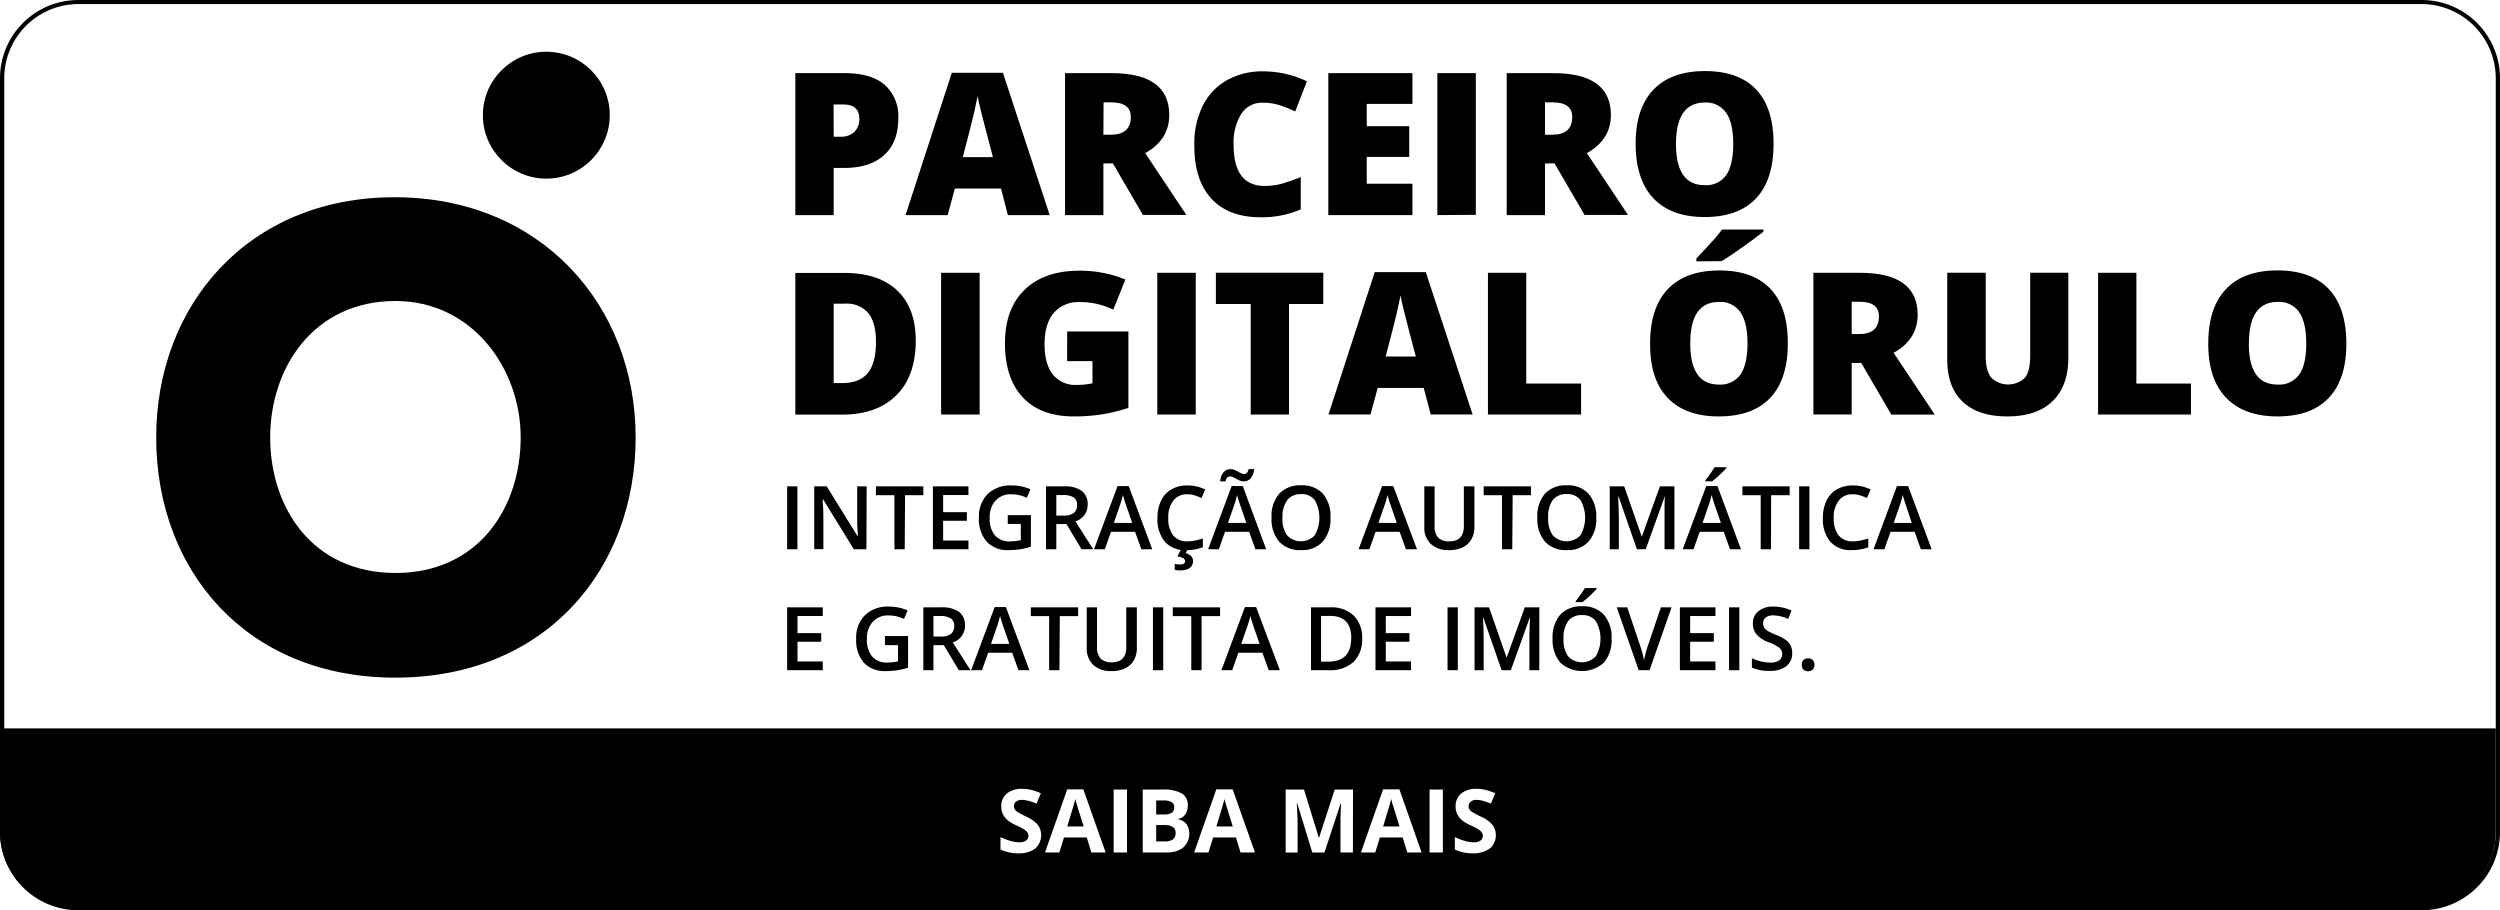
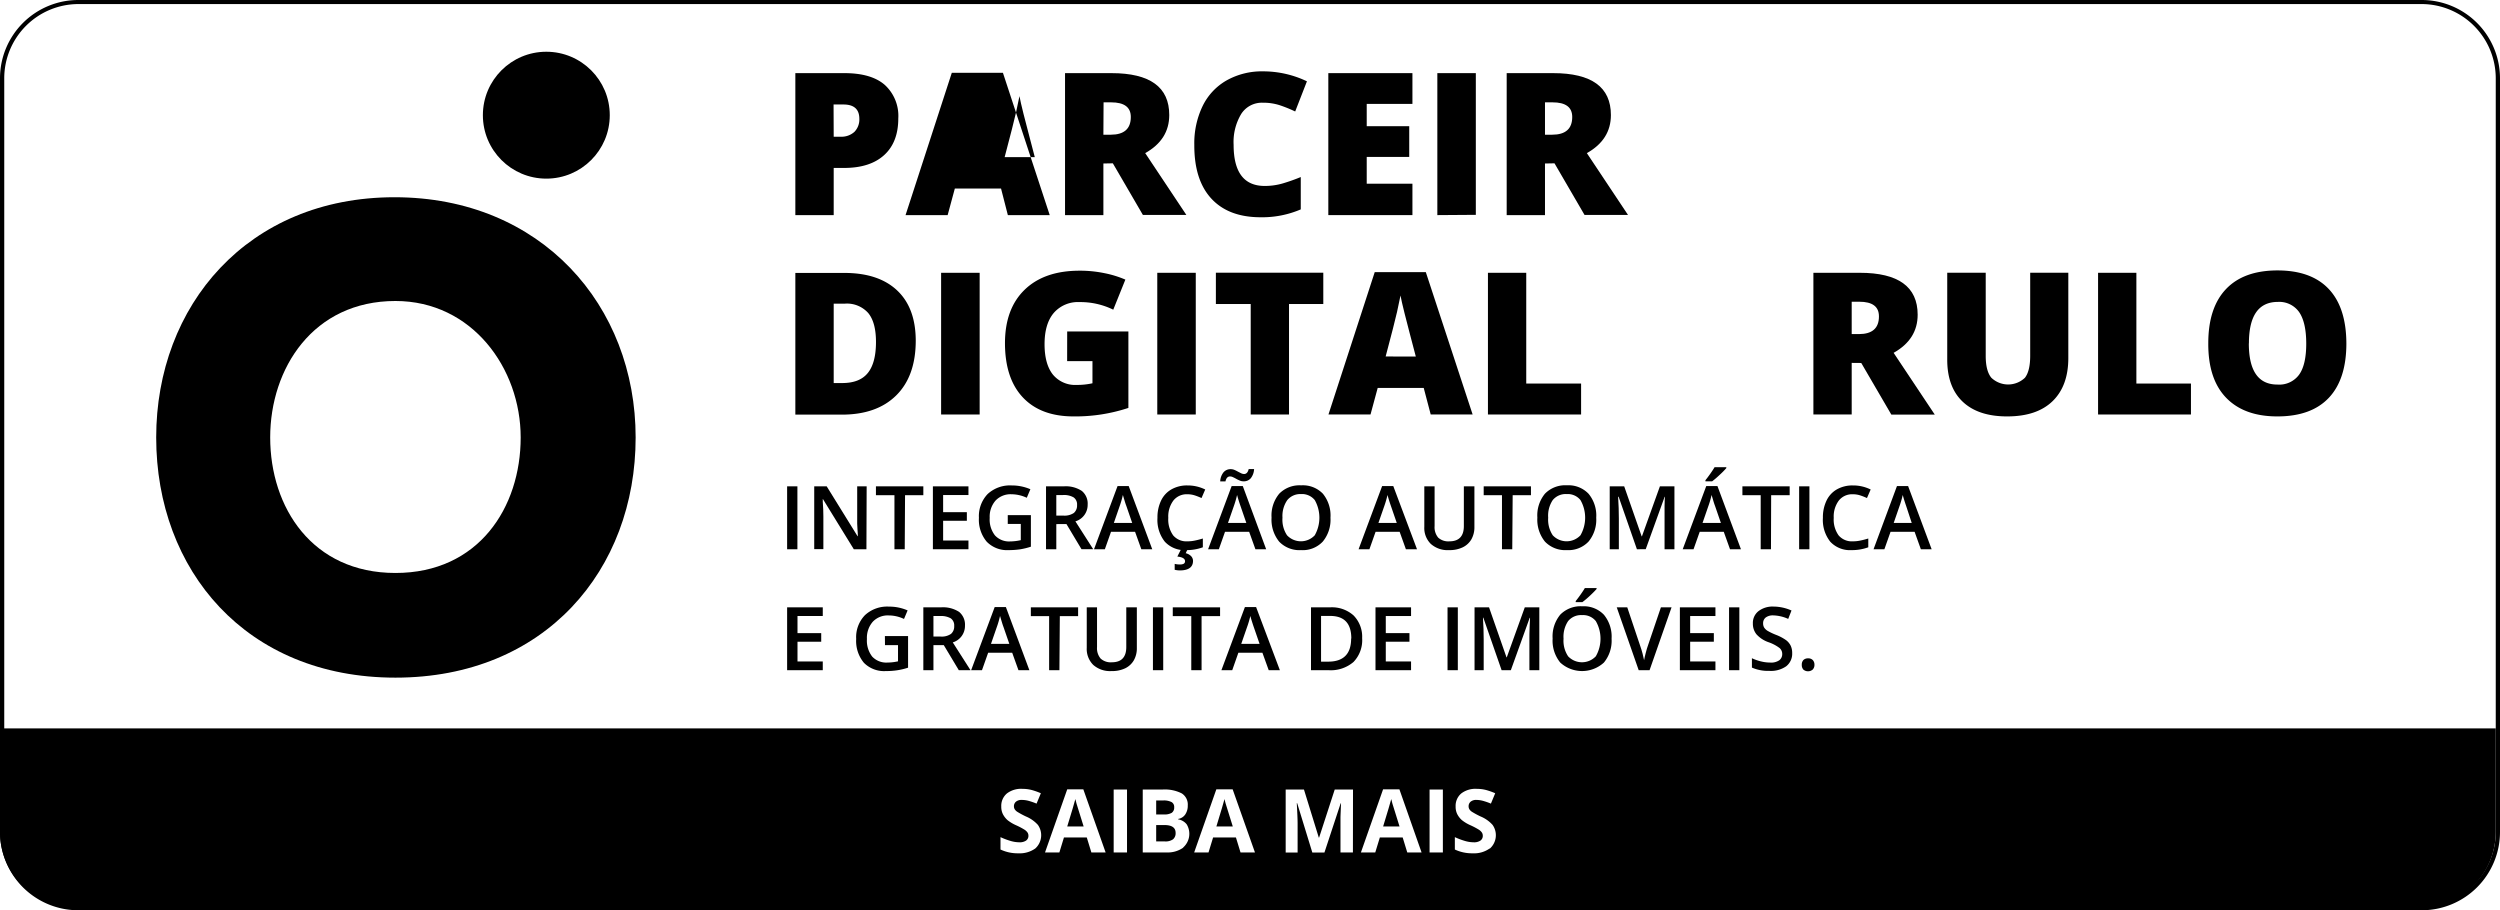
<svg xmlns="http://www.w3.org/2000/svg" viewBox="0 0 546.93 199.14">
  <g id="Layer_2" data-name="Layer 2">
    <g id="Layer_1-2" data-name="Layer 1">
      <path d="M529.81,199.14H17.16A17.14,17.14,0,0,1,0,182V17.13A17.14,17.14,0,0,1,17.16,0H529.81a17.14,17.14,0,0,1,17.12,17.13V182A17.14,17.14,0,0,1,529.81,199.14ZM17.16.89A16.25,16.25,0,0,0,.93,17.13V182a16.26,16.26,0,0,0,16.23,16.24H529.81A16.26,16.26,0,0,0,546,182V17.13A16.25,16.25,0,0,0,529.81.89Z" />
      <path d="M196.52,25.91q0,5.19-3.07,8t-8.71,2.83h-2.35V47.06H174V16h10.73q5.88,0,8.83,2.57A9.17,9.17,0,0,1,196.52,25.91Zm-14.13,4h1.53a4.21,4.21,0,0,0,3-1.06A3.87,3.87,0,0,0,188,26q0-3.14-3.48-3.14h-2.16Z" />
-       <path d="M220.49,47.06,219,41.25H208.89l-1.57,5.81h-9.21l10.12-31.14h11.18l10.24,31.14Zm-3.27-12.69-1.33-5.09c-.31-1.13-.69-2.59-1.14-4.39s-.74-3.08-.88-3.86c-.13.72-.38,1.91-.75,3.56s-1.21,4.92-2.49,9.78Z" />
+       <path d="M220.49,47.06,219,41.25H208.89l-1.57,5.81h-9.21l10.12-31.14h11.18l10.24,31.14m-3.27-12.69-1.33-5.09c-.31-1.13-.69-2.59-1.14-4.39s-.74-3.08-.88-3.86c-.13.72-.38,1.91-.75,3.56s-1.21,4.92-2.49,9.78Z" />
      <path d="M241.39,35.77V47.06H233V16h10.16q12.65,0,12.64,9.17,0,5.38-5.26,8.33l9,13.52h-9.51l-6.57-11.29Zm0-6.3H243c2.92,0,4.39-1.29,4.39-3.88,0-2.14-1.44-3.2-4.31-3.2h-1.65Z" />
      <path d="M276.22,22.47a5.36,5.36,0,0,0-4.67,2.45,11.9,11.9,0,0,0-1.67,6.76q0,9,6.81,9a14,14,0,0,0,4-.57,39.26,39.26,0,0,0,3.88-1.38v7.08a21.43,21.43,0,0,1-8.78,1.72q-7,0-10.77-4.07t-3.74-11.77a18.76,18.76,0,0,1,1.81-8.47,13,13,0,0,1,5.22-5.61,15.75,15.75,0,0,1,8-2,22.17,22.17,0,0,1,9.61,2.18l-2.57,6.6A28.88,28.88,0,0,0,279.91,23,11.89,11.89,0,0,0,276.22,22.47Z" />
      <path d="M309,47.06H290.6V16H309v6.73H299v4.88h9.3v6.72H299v5.86h10Z" />
      <path d="M314.45,47.06V16h8.42v31Z" />
      <path d="M338,35.77V47.06h-8.38V16h10.16q12.64,0,12.64,9.17,0,5.38-5.26,8.33l9,13.52h-9.51l-6.57-11.29Zm0-6.3h1.57c2.92,0,4.39-1.29,4.39-3.88,0-2.14-1.44-3.2-4.31-3.2H338Z" />
-       <path d="M388,31.51q0,7.83-3.84,11.9t-11.24,4.07q-7.31,0-11.19-4.09t-3.9-11.92q0-7.75,3.88-11.83T373,15.55q7.41,0,11.22,4.06T388,31.51Zm-21.34,0q0,9,6.26,9a5.38,5.38,0,0,0,4.72-2.18c1-1.46,1.54-3.73,1.54-6.81s-.52-5.39-1.56-6.86A5.32,5.32,0,0,0,373,22.43Q366.66,22.43,366.66,31.51Z" />
      <path d="M200.34,74.51q0,7.77-4.28,12t-12,4.2H174v-31h10.73q7.47,0,11.53,3.82T200.34,74.51Zm-8.7.3q0-4.26-1.69-6.32a6.23,6.23,0,0,0-5.12-2.06h-2.44V83.8h1.87c2.54,0,4.41-.73,5.6-2.21S191.64,77.85,191.64,74.81Z" />
      <path d="M205.89,90.68v-31h8.43v31Z" />
      <path d="M233.47,72.52h13.39V89.24a36.91,36.91,0,0,1-12,1.86q-7.17,0-11.08-4.15t-3.92-11.86q0-7.52,4.29-11.69t12-4.18a26.36,26.36,0,0,1,5.52.55,22.9,22.9,0,0,1,4.53,1.4l-2.65,6.58a16.3,16.3,0,0,0-7.36-1.66,7,7,0,0,0-5.67,2.39q-2,2.38-2,6.82c0,2.9.61,5.11,1.81,6.63a6.3,6.3,0,0,0,5.23,2.28,15.39,15.39,0,0,0,3.44-.36V79h-5.54Z" />
      <path d="M253.18,90.68v-31h8.42v31Z" />
      <path d="M282,90.68h-8.38V66.51H266V59.66h23.5v6.85H282Z" />
      <path d="M313,90.68l-1.53-5.81H301.4l-1.57,5.81h-9.2l10.12-31.14h11.18l10.24,31.14ZM309.74,78,308.4,72.9c-.31-1.13-.68-2.59-1.13-4.39s-.74-3.08-.88-3.86c-.13.72-.38,1.91-.75,3.56s-1.21,4.92-2.5,9.78Z" />
      <path d="M325.52,90.68v-31h8.38V83.91h12v6.77Z" />
-       <path d="M391.12,75.13q0,7.83-3.84,11.9T376,91.1q-7.31,0-11.19-4.09T361,75.09q0-7.75,3.87-11.83t11.26-4.09q7.41,0,11.22,4.06T391.12,75.13Zm-21.34,0q0,9,6.26,9a5.38,5.38,0,0,0,4.72-2.18c1-1.46,1.54-3.73,1.54-6.81s-.53-5.39-1.56-6.86a5.33,5.33,0,0,0-4.66-2.22Q369.78,66.05,369.78,75.13Zm1.33-17.95v-.61c2.18-2.34,3.57-3.84,4.15-4.52s1.07-1.29,1.46-1.83h9.08v.45c-1.14.9-2.69,2.06-4.67,3.46s-3.48,2.41-4.5,3Z" />
      <path d="M405.1,79.39V90.68h-8.38v-31h10.16q12.64,0,12.65,9.17,0,5.39-5.26,8.34l9,13.51h-9.5l-6.58-11.29Zm0-6.3h1.57q4.4,0,4.39-3.88c0-2.14-1.43-3.2-4.3-3.2H405.1Z" />
      <path d="M452.49,59.66V78.33q0,6.09-3.44,9.43t-9.94,3.34q-6.35,0-9.75-3.24T426,78.52V59.66h8.42V77.87q0,3.28,1.23,4.77a5.32,5.32,0,0,0,7.35,0c.77-1,1.15-2.59,1.15-4.83V59.66Z" />
      <path d="M459,90.68v-31h8.38V83.91h11.94v6.77Z" />
      <path d="M513.32,75.13q0,7.83-3.84,11.9T498.23,91.1Q490.94,91.1,487,87t-3.89-11.92q0-7.75,3.87-11.83t11.26-4.09q7.39,0,11.22,4.06T513.32,75.13Zm-21.34,0q0,9,6.25,9A5.36,5.36,0,0,0,503,81.94q1.55-2.19,1.54-6.81t-1.56-6.86a5.31,5.31,0,0,0-4.65-2.22Q492,66.05,492,75.13Z" />
      <path d="M172.2,120.16V106.4h2.25v13.76Z" />
      <path d="M189.55,120.16h-2.76l-6.77-11H180l0,.62c.09,1.16.13,2.23.13,3.2v7.15h-2V106.4h2.73l6.75,10.91h.06c0-.15,0-.67-.08-1.58s-.06-1.61-.06-2.12V106.4h2.07Z" />
      <path d="M197.93,120.16h-2.25V108.33h-4.05V106.4H202v1.93h-4Z" />
      <path d="M211.87,120.16h-7.78V106.4h7.78v1.9h-5.54v3.75h5.19v1.88h-5.19v4.32h5.54Z" />
      <path d="M220.47,112.7h5.06v6.9a15.22,15.22,0,0,1-2.38.58,17.32,17.32,0,0,1-2.47.17,6.21,6.21,0,0,1-4.82-1.85,7.47,7.47,0,0,1-1.7-5.22,7,7,0,0,1,1.91-5.2,7.21,7.21,0,0,1,5.27-1.88,10.3,10.3,0,0,1,4.08.83l-.79,1.87a8,8,0,0,0-3.35-.77,4.5,4.5,0,0,0-3.48,1.38,5.35,5.35,0,0,0-1.28,3.79,5.62,5.62,0,0,0,1.15,3.83,4.17,4.17,0,0,0,3.32,1.32,11,11,0,0,0,2.33-.28v-3.55h-2.85Z" />
      <path d="M231.09,114.66v5.5h-2.25V106.4h3.88a6.38,6.38,0,0,1,3.95,1,3.58,3.58,0,0,1,1.28,3,3.76,3.76,0,0,1-2.68,3.66l3.89,6.09H236.6l-3.29-5.5Zm0-1.86h1.56a3.63,3.63,0,0,0,2.28-.58,2.13,2.13,0,0,0,.7-1.74,1.86,1.86,0,0,0-.76-1.67,4.17,4.17,0,0,0-2.3-.51h-1.48Z" />
      <path d="M249.69,120.16l-1.37-3.82h-5.26l-1.35,3.82h-2.37l5.15-13.82h2.44l5.15,13.82Zm-2-5.76-1.29-3.75c-.1-.25-.23-.64-.39-1.18s-.29-.94-.35-1.19a22.09,22.09,0,0,1-.74,2.53l-1.24,3.59Z" />
      <path d="M259.75,108.13a3.71,3.71,0,0,0-3.05,1.38,5.84,5.84,0,0,0-1.11,3.79,5.93,5.93,0,0,0,1.07,3.83,3.78,3.78,0,0,0,3.09,1.3,7.91,7.91,0,0,0,1.7-.18c.54-.11,1.11-.26,1.7-.44v1.92a10.27,10.27,0,0,1-3.67.62,5.87,5.87,0,0,1-4.64-1.83,7.66,7.66,0,0,1-1.62-5.24,8.42,8.42,0,0,1,.79-3.76,5.58,5.58,0,0,1,2.27-2.46,6.87,6.87,0,0,1,3.49-.86,8.69,8.69,0,0,1,3.9.89l-.81,1.87a13.61,13.61,0,0,0-1.47-.58A5.26,5.26,0,0,0,259.75,108.13ZM261,122.7c0,1.39-1,2.09-2.87,2.09a4.56,4.56,0,0,1-1.14-.14v-1.29a4.57,4.57,0,0,0,1.16.13,1.75,1.75,0,0,0,.8-.15.6.6,0,0,0,.3-.58c0-.54-.56-.88-1.68-1l.79-1.56h1.43l-.39.83a2.4,2.4,0,0,1,1.18.64A1.52,1.52,0,0,1,261,122.7Z" />
      <path d="M274.65,120.16l-1.37-3.82H268l-1.35,3.82H264.3l5.15-13.82h2.44L277,120.16ZM272,105.3a1.91,1.91,0,0,1-.77-.17q-.39-.16-.75-.36c-.24-.14-.48-.26-.72-.37a1.54,1.54,0,0,0-.66-.17c-.51,0-.85.37-1,1.09h-1.15a3.38,3.38,0,0,1,.73-2,2,2,0,0,1,1.58-.68,2,2,0,0,1,.79.16,6.53,6.53,0,0,1,.75.37l.71.36a1.55,1.55,0,0,0,.67.17q.74,0,1-1.08h1.18a3.52,3.52,0,0,1-.72,2A2,2,0,0,1,272,105.3Zm.66,9.1-1.29-3.75c-.09-.25-.22-.64-.39-1.18s-.28-.94-.34-1.19a22.09,22.09,0,0,1-.74,2.53l-1.25,3.59Z" />
      <path d="M291.07,113.26a7.51,7.51,0,0,1-1.68,5.22,6,6,0,0,1-4.75,1.87,6.13,6.13,0,0,1-4.79-1.85,7.62,7.62,0,0,1-1.67-5.26,7.46,7.46,0,0,1,1.68-5.23,6.18,6.18,0,0,1,4.79-1.83A6.07,6.07,0,0,1,289.4,108,7.52,7.52,0,0,1,291.07,113.26Zm-10.5,0a6.12,6.12,0,0,0,1,3.85,4.16,4.16,0,0,0,6.06,0,7.83,7.83,0,0,0,0-7.71,3.58,3.58,0,0,0-3-1.31,3.67,3.67,0,0,0-3,1.31A6.08,6.08,0,0,0,280.57,113.26Z" />
      <path d="M307.57,120.16l-1.37-3.82h-5.26l-1.35,3.82h-2.37l5.15-13.82h2.44L310,120.16Zm-2-5.76-1.29-3.75c-.09-.25-.22-.64-.39-1.18s-.28-.94-.34-1.19a22.09,22.09,0,0,1-.74,2.53l-1.25,3.59Z" />
      <path d="M322.56,106.4v8.9a5.33,5.33,0,0,1-.65,2.67,4.41,4.41,0,0,1-1.89,1.76,6.6,6.6,0,0,1-3,.62,5.53,5.53,0,0,1-4-1.36,4.88,4.88,0,0,1-1.42-3.73V106.4h2.25v8.7a3.52,3.52,0,0,0,.79,2.52,3.27,3.27,0,0,0,2.43.81c2.12,0,3.18-1.12,3.18-3.34V106.4Z" />
      <path d="M330.84,120.16h-2.25V108.33h-4V106.4h10.34v1.93h-4Z" />
      <path d="M349.21,113.26a7.51,7.51,0,0,1-1.68,5.22,6.06,6.06,0,0,1-4.76,1.87A6.14,6.14,0,0,1,338,118.5a7.62,7.62,0,0,1-1.67-5.26A7.46,7.46,0,0,1,338,108a6.19,6.19,0,0,1,4.8-1.83,6.06,6.06,0,0,1,4.74,1.86A7.48,7.48,0,0,1,349.21,113.26Zm-10.51,0a6.18,6.18,0,0,0,1,3.85,4.16,4.16,0,0,0,6.06,0,7.76,7.76,0,0,0,0-7.71,3.57,3.57,0,0,0-3-1.31,3.67,3.67,0,0,0-3.06,1.31A6.15,6.15,0,0,0,338.7,113.26Z" />
      <path d="M358.11,120.16l-4-11.49H354c.11,1.7.16,3.3.16,4.8v6.69h-2V106.4h3.17l3.82,10.94h.06l3.93-10.94h3.18v13.76h-2.16v-6.81c0-.68,0-1.57,0-2.67s.07-1.76.09-2h-.07l-4.14,11.47Z" />
      <path d="M378.48,120.16l-1.37-3.82h-5.26l-1.35,3.82h-2.37l5.15-13.82h2.45l5.14,13.82Zm-2-5.76-1.29-3.75c-.1-.25-.23-.64-.39-1.18s-.28-.94-.35-1.19a20.24,20.24,0,0,1-.74,2.53l-1.24,3.59Zm-3.38-9.1v-.24c.36-.44.72-.93,1.1-1.47s.68-1,.9-1.38h2.57v.2a17.58,17.58,0,0,1-1.46,1.48,20.4,20.4,0,0,1-1.64,1.41Z" />
      <path d="M387.44,120.16h-2.25V108.33h-4V106.4h10.34v1.93h-4.05Z" />
      <path d="M393.6,120.16V106.4h2.25v13.76Z" />
      <path d="M405.33,108.13a3.71,3.71,0,0,0-3.05,1.38,5.84,5.84,0,0,0-1.11,3.79,5.93,5.93,0,0,0,1.07,3.83,3.78,3.78,0,0,0,3.09,1.3,7.91,7.91,0,0,0,1.7-.18c.54-.11,1.11-.26,1.7-.44v1.92a10.27,10.27,0,0,1-3.67.62,5.87,5.87,0,0,1-4.64-1.83,7.66,7.66,0,0,1-1.62-5.24,8.42,8.42,0,0,1,.79-3.76,5.58,5.58,0,0,1,2.27-2.46,6.89,6.89,0,0,1,3.49-.86,8.66,8.66,0,0,1,3.9.89l-.81,1.87a13.61,13.61,0,0,0-1.47-.58A5.26,5.26,0,0,0,405.33,108.13Z" />
      <path d="M420.23,120.16l-1.37-3.82H413.6l-1.35,3.82h-2.37L415,106.34h2.44l5.15,13.82Zm-2-5.76L417,110.65c-.09-.25-.22-.64-.39-1.18s-.28-.94-.34-1.19a22.09,22.09,0,0,1-.74,2.53l-1.24,3.59Z" />
      <path d="M180,146.62H172.2V132.87H180v1.9h-5.53v3.74h5.19v1.88h-5.19v4.32H180Z" />
      <path d="M193.59,139.16h5.07v6.91a14.45,14.45,0,0,1-2.39.57,16,16,0,0,1-2.47.17A6.19,6.19,0,0,1,189,145a7.44,7.44,0,0,1-1.69-5.22,6.91,6.91,0,0,1,1.91-5.19,7.13,7.13,0,0,1,5.26-1.88,10.09,10.09,0,0,1,4.08.83l-.79,1.87a7.83,7.83,0,0,0-3.35-.77,4.5,4.5,0,0,0-3.48,1.38,5.36,5.36,0,0,0-1.28,3.78,5.67,5.67,0,0,0,1.15,3.84,4.21,4.21,0,0,0,3.32,1.31,10.91,10.91,0,0,0,2.33-.27v-3.55h-2.85Z" />
      <path d="M204.21,141.13v5.49H202V132.87h3.88a6.45,6.45,0,0,1,3.95,1,3.6,3.6,0,0,1,1.28,3,3.77,3.77,0,0,1-2.67,3.67l3.88,6.08h-2.56l-3.29-5.49Zm0-1.87h1.56a3.57,3.57,0,0,0,2.28-.58,2.11,2.11,0,0,0,.7-1.73,1.87,1.87,0,0,0-.76-1.68,4.27,4.27,0,0,0-2.3-.5h-1.48Z" />
      <path d="M222.81,146.62l-1.37-3.82h-5.26l-1.35,3.82h-2.37l5.15-13.81h2.45l5.14,13.81Zm-2-5.76-1.29-3.74c-.1-.25-.23-.65-.39-1.19s-.28-.93-.35-1.18a20.74,20.74,0,0,1-.74,2.53l-1.24,3.58Z" />
      <path d="M231.77,146.62h-2.25V134.79h-4v-1.92h10.34v1.92h-4Z" />
      <path d="M248.71,132.87v8.9a5.28,5.28,0,0,1-.65,2.67,4.41,4.41,0,0,1-1.89,1.76,6.6,6.6,0,0,1-3,.61,5.53,5.53,0,0,1-4-1.35,4.91,4.91,0,0,1-1.42-3.73v-8.86h2.25v8.7a3.5,3.5,0,0,0,.79,2.51,3.27,3.27,0,0,0,2.43.81q3.18,0,3.18-3.34v-8.68Z" />
      <path d="M252.23,146.62V132.87h2.25v13.75Z" />
      <path d="M262.87,146.62h-2.25V134.79h-4.05v-1.92h10.35v1.92h-4.05Z" />
      <path d="M277.56,146.62l-1.38-3.82h-5.26l-1.34,3.82h-2.37l5.14-13.81h2.45L280,146.62Zm-2-5.76-1.29-3.74c-.09-.25-.22-.65-.39-1.19s-.28-.93-.34-1.18a20.91,20.91,0,0,1-.75,2.53l-1.24,3.58Z" />
      <path d="M298,139.61a6.86,6.86,0,0,1-1.89,5.21,7.61,7.61,0,0,1-5.45,1.8h-3.85V132.87H291a7.08,7.08,0,0,1,5.11,1.76A6.64,6.64,0,0,1,298,139.61Zm-2.37.08c0-3.3-1.54-4.94-4.62-4.94h-2v10h1.6Q295.59,144.73,295.59,139.69Z" />
      <path d="M308.7,146.62h-7.78V132.87h7.78v1.9h-5.53v3.74h5.18v1.88h-5.18v4.32h5.53Z" />
      <path d="M316.68,146.62V132.87h2.25v13.75Z" />
      <path d="M328.51,146.62l-4-11.49h-.08c.11,1.71.16,3.31.16,4.8v6.69h-2V132.87h3.17l3.82,10.94h.06l3.94-10.94h3.18v13.75h-2.17v-6.8c0-.68,0-1.57.05-2.67s.07-1.77.09-2h-.07l-4.13,11.47Z" />
      <path d="M352.57,139.73a7.51,7.51,0,0,1-1.68,5.22,7.07,7.07,0,0,1-9.55,0,7.57,7.57,0,0,1-1.67-5.25,7.48,7.48,0,0,1,1.68-5.24,6.22,6.22,0,0,1,4.8-1.82,6.09,6.09,0,0,1,4.74,1.85A7.52,7.52,0,0,1,352.57,139.73Zm-10.51,0a6.13,6.13,0,0,0,1,3.85,4.17,4.17,0,0,0,6.06,0,7.74,7.74,0,0,0,0-7.7,3.55,3.55,0,0,0-3-1.31,3.65,3.65,0,0,0-3.06,1.31A6.15,6.15,0,0,0,342.06,139.73Zm2.66-8v-.23c.35-.44.72-.93,1.1-1.47s.68-1,.9-1.38h2.57v.2c-.33.38-.81.87-1.46,1.48a20.16,20.16,0,0,1-1.65,1.4Z" />
      <path d="M363.36,132.87h2.33l-4.81,13.75H358.5l-4.8-13.75H356l2.87,8.55c.15.41.31.93.48,1.58s.28,1.12.33,1.43c.08-.48.21-1,.38-1.66s.3-1.09.41-1.39Z" />
      <path d="M375.29,146.62h-7.78V132.87h7.78v1.9h-5.53v3.74h5.18v1.88h-5.18v4.32h5.53Z" />
      <path d="M378.27,146.62V132.87h2.25v13.75Z" />
      <path d="M392.08,142.89a3.48,3.48,0,0,1-1.32,2.88,5.84,5.84,0,0,1-3.67,1,8.82,8.82,0,0,1-3.82-.72V144a10.29,10.29,0,0,0,2,.7,8.52,8.52,0,0,0,2,.25,3.14,3.14,0,0,0,2-.51,1.66,1.66,0,0,0,.63-1.36,1.7,1.7,0,0,0-.58-1.31,8.72,8.72,0,0,0-2.41-1.27,6.33,6.33,0,0,1-2.65-1.74,3.66,3.66,0,0,1-.78-2.35,3.27,3.27,0,0,1,1.23-2.71,5.05,5.05,0,0,1,3.28-1,9.8,9.8,0,0,1,3.94.86l-.72,1.84a8.45,8.45,0,0,0-3.27-.77,2.57,2.57,0,0,0-1.66.47,1.56,1.56,0,0,0-.56,1.26,1.79,1.79,0,0,0,.22.92,2.43,2.43,0,0,0,.74.72,13.6,13.6,0,0,0,1.87.89,9.88,9.88,0,0,1,2.22,1.18,3.4,3.4,0,0,1,1,1.23A3.72,3.72,0,0,1,392.08,142.89Z" />
      <path d="M394.18,145.45a1.46,1.46,0,0,1,.36-1.06,1.39,1.39,0,0,1,1-.36,1.35,1.35,0,0,1,1.05.38,1.45,1.45,0,0,1,.36,1,1.47,1.47,0,0,1-.37,1.06,1.57,1.57,0,0,1-2.07,0A1.5,1.5,0,0,1,394.18,145.45Z" />
      <path d="M139.06,95.7c0,29-19.84,52.55-52.55,52.55S34.17,124.73,34.17,95.7c0-28.83,20-52.55,52.14-52.55S139.06,66.87,139.06,95.7Zm-79.95,0c0,15.33,9.2,29.65,27.4,29.65s27.4-14.32,27.4-29.65c0-15.13-10.63-29.85-27.4-29.85C68.52,65.85,59.11,80.57,59.11,95.7Z" />
      <circle cx="119.52" cy="25.2" r="13.88" />
      <path d="M256.35,177.82a1.39,1.39,0,0,0,.53-1.22,1.2,1.2,0,0,0-.58-1.13,3.67,3.67,0,0,0-1.83-.35h-1.53v3.06h1.69A3.17,3.17,0,0,0,256.35,177.82Z" />
      <path d="M304.37,174.81c-.21.81-.8,2.79-1.78,6h3.59q-1.4-4.46-1.56-5C304.5,175.35,304.42,175,304.37,174.81Z" />
      <path d="M254.74,180.5h-1.8v3.58h1.9a2.83,2.83,0,0,0,1.78-.46,1.71,1.71,0,0,0,.57-1.41C257.19,181.07,256.38,180.5,254.74,180.5Z" />
      <path d="M267.89,174.81c-.21.81-.8,2.79-1.78,6h3.59l-1.56-5C268,175.35,267.94,175,267.89,174.81Z" />
      <path d="M235.26,174.81c-.2.81-.8,2.79-1.78,6h3.59l-1.56-5C235.4,175.35,235.31,175,235.26,174.81Z" />
      <path d="M0,159.36V182a16.68,16.68,0,0,0,16.68,16.68H529.32A16.68,16.68,0,0,0,546,182V159.36Zm226.51,26.25a5.88,5.88,0,0,1-3.74,1.07,8.79,8.79,0,0,1-3.89-.83v-2.71a15.36,15.36,0,0,0,2.36.88,6.9,6.9,0,0,0,1.76.25,2.46,2.46,0,0,0,1.47-.37,1.25,1.25,0,0,0,.52-1.09,1.21,1.21,0,0,0-.23-.72,2.44,2.44,0,0,0-.66-.6,16.07,16.07,0,0,0-1.79-.94,8.41,8.41,0,0,1-1.89-1.13,4.47,4.47,0,0,1-1-1.28,3.6,3.6,0,0,1-.37-1.69,3.54,3.54,0,0,1,1.24-2.87,5.1,5.1,0,0,1,3.42-1,8,8,0,0,1,2,.25,15.09,15.09,0,0,1,2,.71l-.94,2.27a13.83,13.83,0,0,0-1.82-.63,5.82,5.82,0,0,0-1.42-.18,1.87,1.87,0,0,0-1.27.39,1.29,1.29,0,0,0-.44,1,1.24,1.24,0,0,0,.18.67,1.88,1.88,0,0,0,.57.55,18.48,18.48,0,0,0,1.85,1,7.34,7.34,0,0,1,2.64,1.85,3.91,3.91,0,0,1-.62,5.21Zm12.25.88-1-3.27h-5l-1,3.27h-3.14l4.86-13.81H237l4.88,13.81Zm7.8,0h-2.92V172.73h2.92Zm12.3-1.05a5.88,5.88,0,0,1-3.69,1.05H250V172.73h4.28a8.2,8.2,0,0,1,4.25.84,2.88,2.88,0,0,1,1.32,2.64,3.39,3.39,0,0,1-.57,2,2.32,2.32,0,0,1-1.54.95v.09a3,3,0,0,1,1.88,1.1,4,4,0,0,1-.78,5.06Zm12.53,1.05-1-3.27h-5l-1,3.27h-3.14l4.85-13.81h3.57l4.88,13.81Zm24.59,0h-2.72V180c0-.31,0-.66,0-1.06s.05-1.47.12-3.2h-.08l-3.55,10.77H287.1l-3.31-10.79h-.09c.12,2.19.18,3.66.18,4.39v6.4h-2.61V172.73h4l3.25,10.52h.06L292,172.73h4Zm11.89,0-1-3.27h-5l-1,3.27h-3.14l4.85-13.81h3.57L311,186.49Zm7.79,0h-2.91V172.73h2.91Zm10.25-.88a5.87,5.87,0,0,1-3.73,1.07,8.81,8.81,0,0,1-3.9-.83v-2.71a15.36,15.36,0,0,0,2.36.88,6.9,6.9,0,0,0,1.76.25,2.46,2.46,0,0,0,1.47-.37,1.23,1.23,0,0,0,.52-1.09,1.21,1.21,0,0,0-.23-.72,2.44,2.44,0,0,0-.66-.6,16.07,16.07,0,0,0-1.79-.94,8.41,8.41,0,0,1-1.89-1.13,4.47,4.47,0,0,1-1-1.28,3.6,3.6,0,0,1-.37-1.69,3.54,3.54,0,0,1,1.24-2.87,5.1,5.1,0,0,1,3.42-1,8,8,0,0,1,2,.25,15.09,15.09,0,0,1,2,.71l-.94,2.27a13.83,13.83,0,0,0-1.82-.63A5.82,5.82,0,0,0,323,175a1.87,1.87,0,0,0-1.27.39,1.29,1.29,0,0,0-.44,1,1.24,1.24,0,0,0,.18.67,1.88,1.88,0,0,0,.57.55,18.48,18.48,0,0,0,1.85,1,7.24,7.24,0,0,1,2.64,1.85,3.91,3.91,0,0,1-.62,5.21Z" />
    </g>
  </g>
</svg>